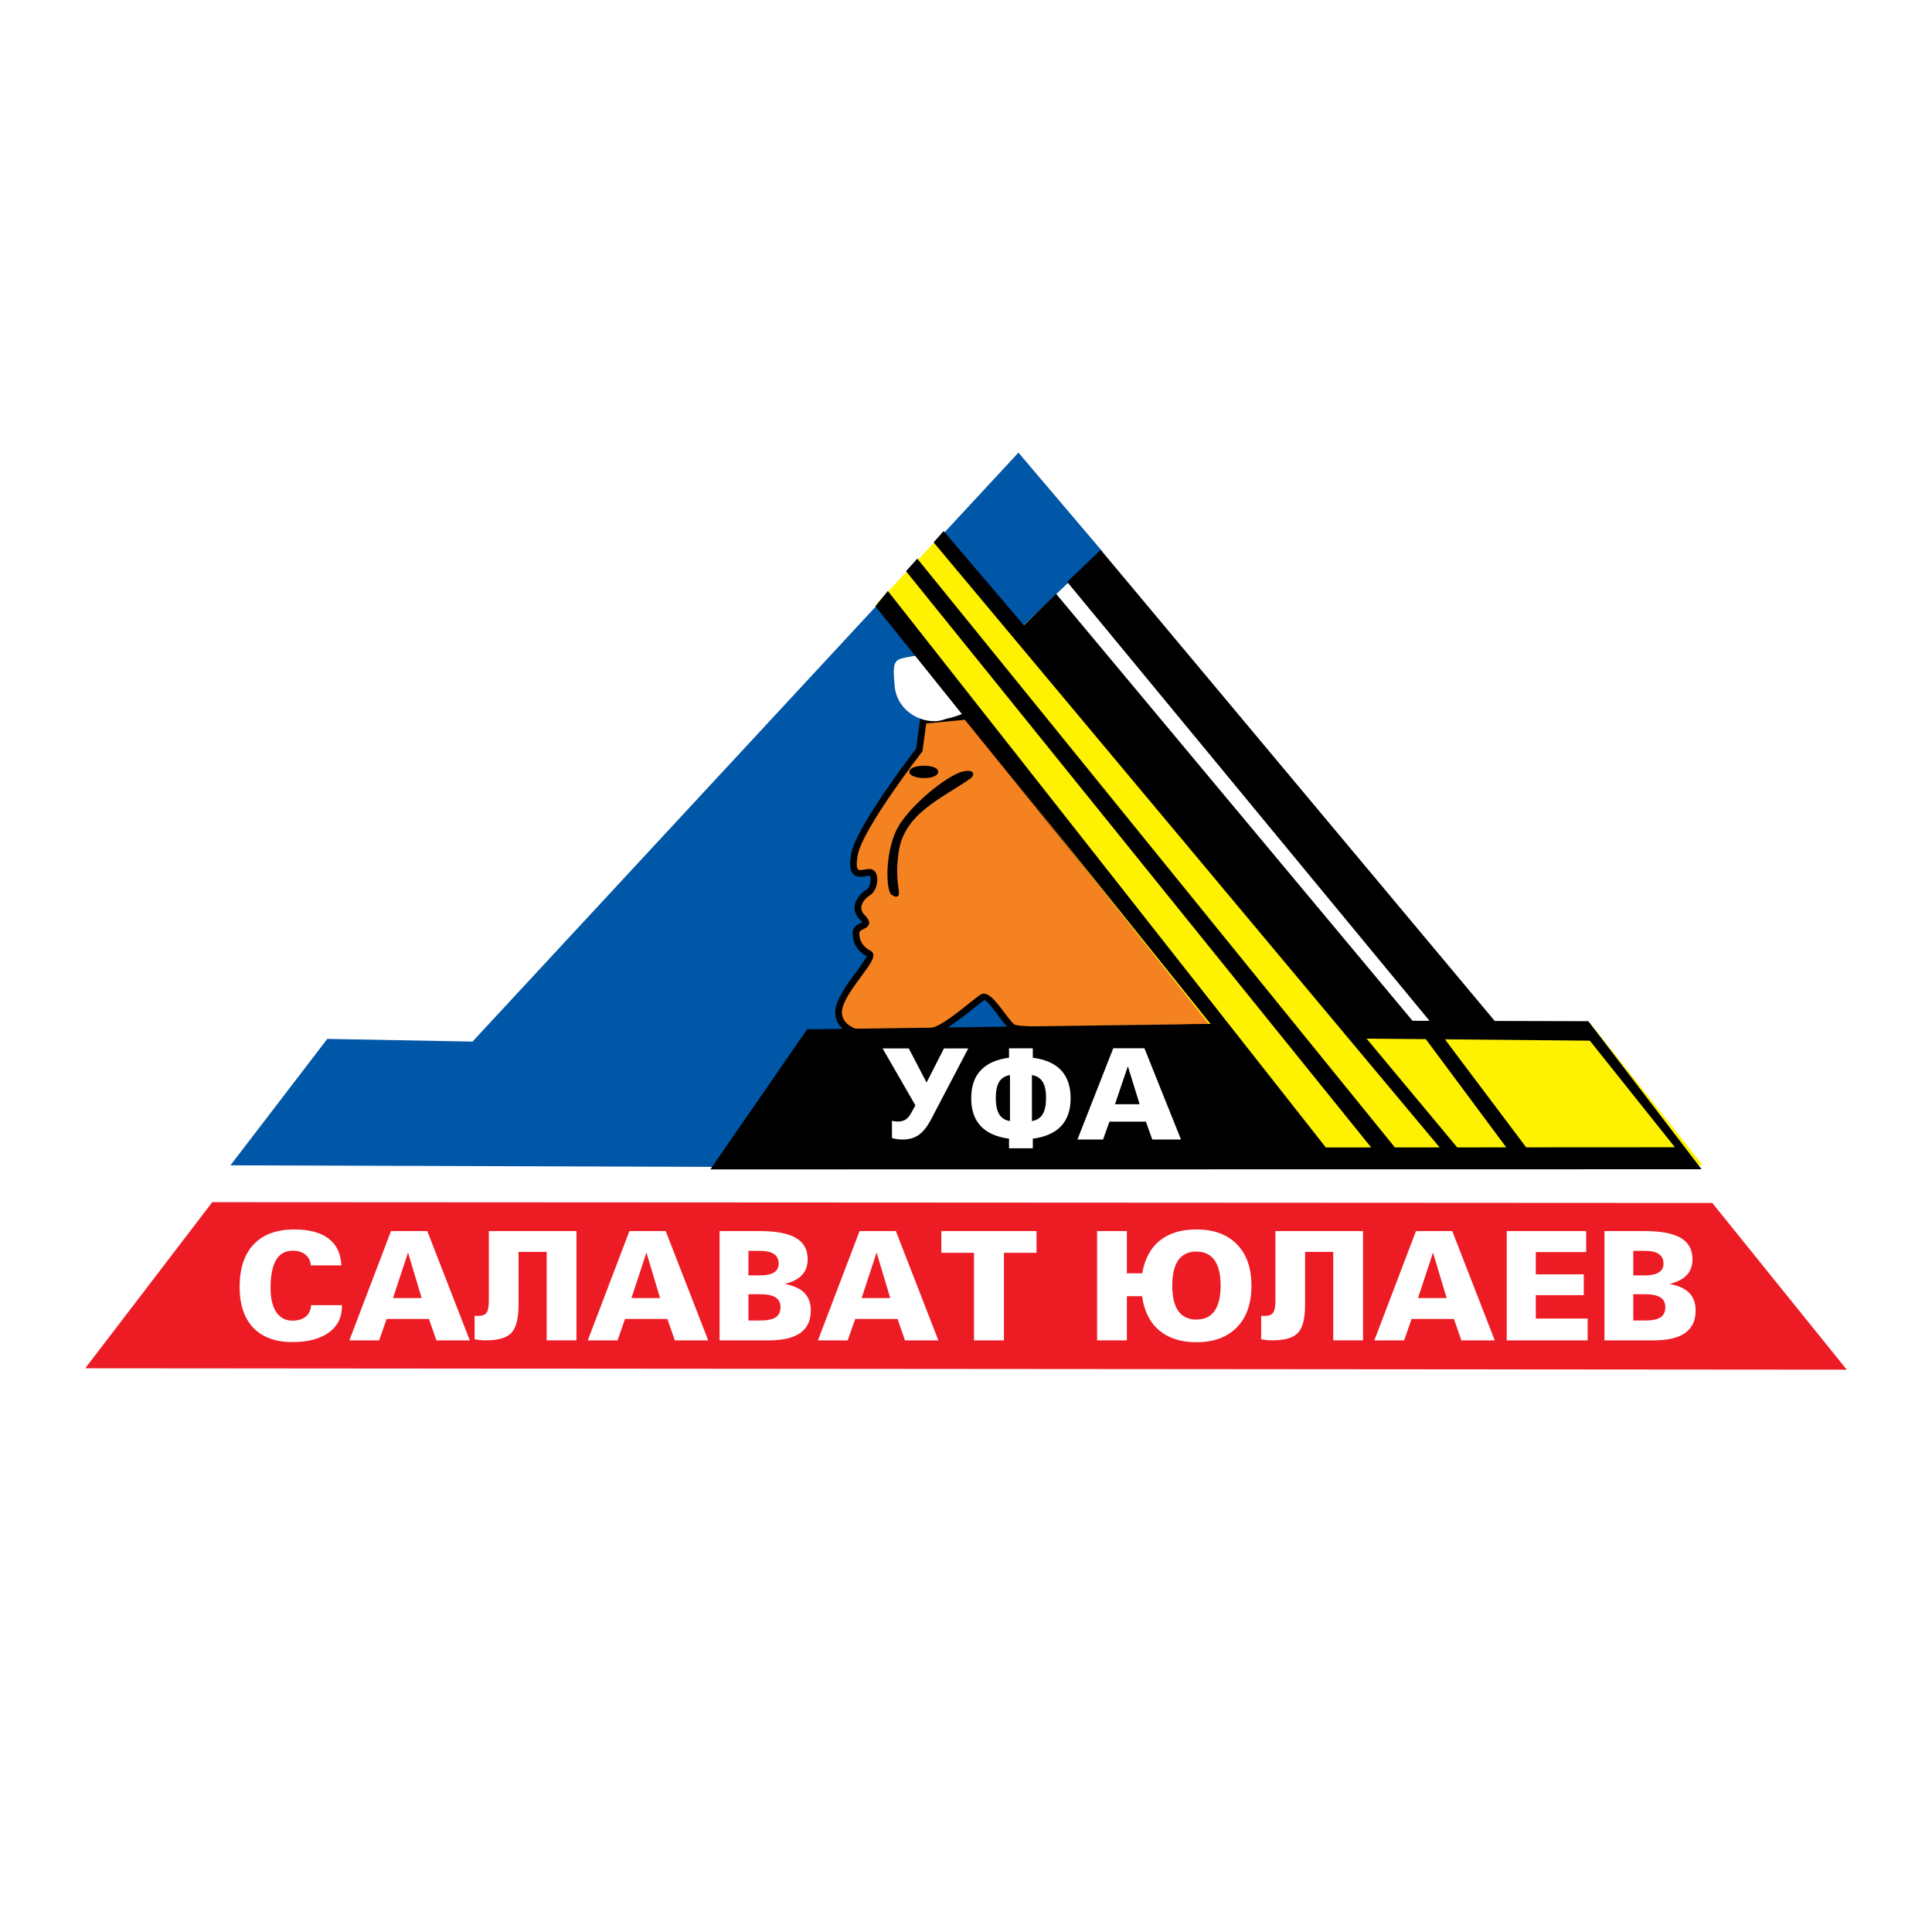
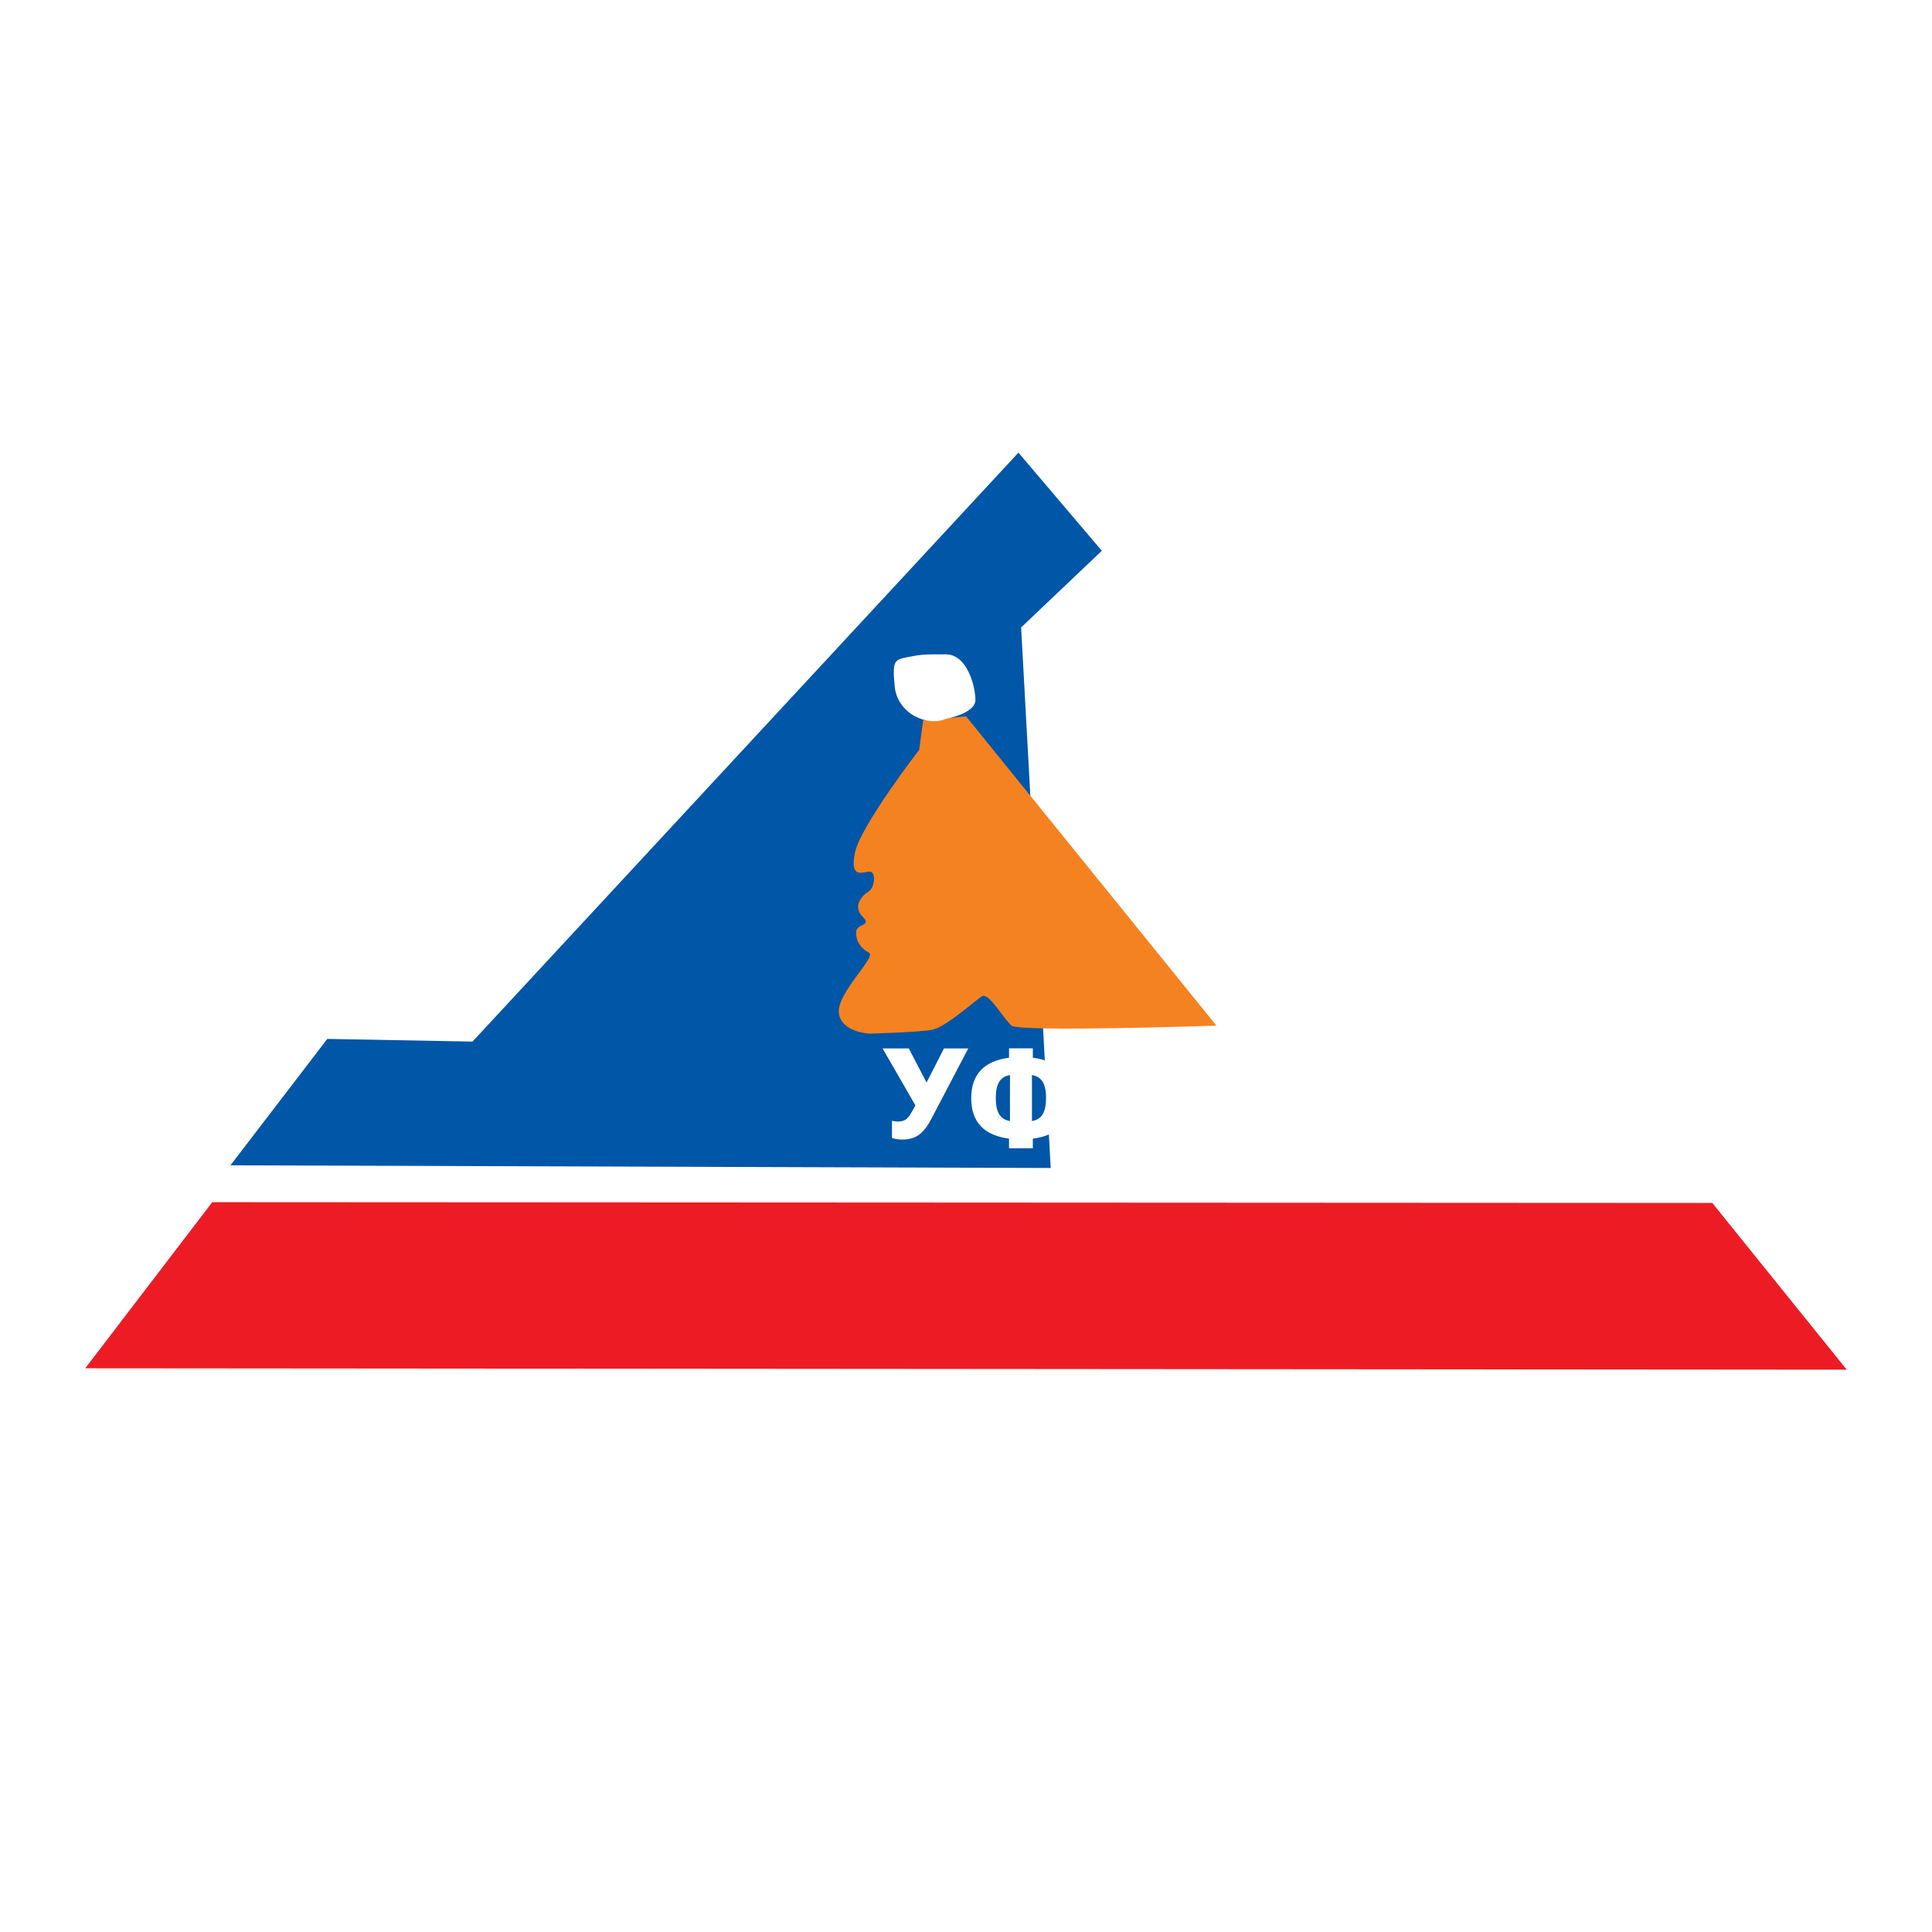
<svg xmlns="http://www.w3.org/2000/svg" version="1.0" id="Layer_1" x="0px" y="0px" width="192.756px" height="192.756px" viewBox="0 0 192.756 192.756" enable-background="new 0 0 192.756 192.756" xml:space="preserve">
  <g>
-     <polygon fill-rule="evenodd" clip-rule="evenodd" fill="#FFFFFF" points="0,0 192.756,0 192.756,192.756 0,192.756 0,0  " />
    <polygon fill-rule="evenodd" clip-rule="evenodd" fill="#0056A7" points="22.993,116.264 32.652,103.652 47.142,103.92    101.61,45.159 109.928,54.953 101.878,62.6 104.83,116.531 22.993,116.264  " />
    <polygon fill-rule="evenodd" clip-rule="evenodd" fill="#ED1C24" points="8.504,136.514 21.178,119.941 170.836,120.02    184.252,136.654 8.504,136.514  " />
-     <path fill-rule="evenodd" clip-rule="evenodd" fill="#FFFFFF" d="M34.116,130.217v0.104c0,1.117-0.436,1.992-1.308,2.625   c-0.873,0.635-2.082,0.953-3.634,0.953c-1.688,0-2.989-0.475-3.902-1.428c-0.91-0.949-1.365-2.312-1.365-4.086   c0-1.84,0.47-3.254,1.41-4.242c0.94-0.986,2.291-1.48,4.056-1.48c1.475,0,2.614,0.305,3.412,0.914   c0.801,0.611,1.223,1.502,1.273,2.67h-3.047c-0.04-0.459-0.219-0.816-0.54-1.074c-0.321-0.26-0.744-0.389-1.268-0.389   c-0.739,0-1.291,0.311-1.659,0.928c-0.365,0.619-0.549,1.547-0.549,2.789c0,1.039,0.189,1.844,0.569,2.41   c0.378,0.566,0.915,0.85,1.609,0.85c0.565,0,1.007-0.133,1.328-0.398c0.321-0.268,0.5-0.648,0.54-1.145H34.116L34.116,130.217z    M42.068,129.508l-1.36-4.545l-1.494,4.545H42.068L42.068,129.508z M34.856,133.729l4.153-10.904h3.621l4.24,10.904h-3.33   l-0.744-2.137h-4.225l-0.743,2.137H34.856L34.856,133.729z M51.735,130.158c0,1.369-0.234,2.307-0.704,2.812   c-0.468,0.506-1.32,0.758-2.559,0.758c-0.159,0-0.336-0.008-0.524-0.025c-0.189-0.018-0.388-0.045-0.598-0.086v-2.336   c0.045,0,0.092,0.002,0.147,0.004c0.052,0.004,0.127,0.004,0.224,0.004c0.398,0,0.674-0.107,0.823-0.316   c0.151-0.209,0.226-0.607,0.226-1.201v-6.947h8.744v10.904h-2.972v-8.826h-2.808V130.158L51.735,130.158z M65.855,129.508   l-1.361-4.545L63,129.508H65.855L65.855,129.508z M58.644,133.729l4.153-10.904h3.621l4.24,10.904h-3.33l-0.744-2.137h-4.226   l-0.743,2.137H58.644L58.644,133.729z M74.671,131.748h1.151c0.724,0,1.246-0.105,1.566-0.316c0.321-0.209,0.48-0.549,0.48-1.021   c0-0.439-0.164-0.762-0.495-0.971c-0.331-0.211-0.848-0.316-1.552-0.316h-1.151V131.748L74.671,131.748z M74.671,127.246h1.151   c0.622,0,1.086-0.098,1.397-0.293c0.311-0.193,0.468-0.488,0.468-0.883c0-0.43-0.154-0.746-0.463-0.957   c-0.308-0.209-0.776-0.314-1.402-0.314h-1.151V127.246L74.671,127.246z M71.794,133.729v-10.904h4.029   c1.621,0,2.82,0.23,3.596,0.688c0.774,0.459,1.162,1.168,1.162,2.129c0,0.643-0.192,1.166-0.572,1.572s-0.955,0.701-1.723,0.883   c0.885,0.162,1.54,0.459,1.967,0.895c0.428,0.434,0.641,1.021,0.641,1.758c0,0.998-0.348,1.742-1.044,2.238   c-0.699,0.494-1.75,0.742-3.158,0.742H71.794L71.794,133.729z M88.819,129.508l-1.36-4.545l-1.495,4.545H88.819L88.819,129.508z    M81.607,133.729l4.153-10.904h3.621l4.24,10.904h-3.33l-0.743-2.137h-4.226l-0.743,2.137H81.607L81.607,133.729z M97.175,133.729   v-8.738h-3.257v-2.166h9.495v2.166h-3.25v8.738H97.175L97.175,133.729z M113.948,129.322h-1.521v4.406h-2.972v-10.904h2.972v4.215   h1.537c0.238-1.426,0.817-2.51,1.74-3.258c0.923-0.746,2.142-1.119,3.658-1.119c1.729,0,3.076,0.49,4.044,1.479   c0.968,0.986,1.45,2.363,1.45,4.141c0,1.768-0.482,3.148-1.45,4.143c-0.968,0.992-2.315,1.488-4.044,1.488   c-1.539,0-2.777-0.396-3.713-1.186C114.715,131.934,114.147,130.801,113.948,129.322L113.948,129.322z M116.958,128.266   c0,1.123,0.201,1.969,0.604,2.535c0.402,0.568,1.004,0.852,1.8,0.852c0.801,0,1.405-0.283,1.811-0.852   c0.405-0.566,0.609-1.412,0.609-2.535s-0.204-1.971-0.609-2.541c-0.405-0.568-1.01-0.854-1.811-0.854   c-0.796,0-1.397,0.283-1.8,0.852C117.159,126.289,116.958,127.137,116.958,128.266L116.958,128.266z M130.21,130.158   c0,1.369-0.233,2.307-0.703,2.812c-0.468,0.506-1.32,0.758-2.56,0.758c-0.159,0-0.336-0.008-0.524-0.025   c-0.189-0.018-0.388-0.045-0.597-0.086v-2.336c0.045,0,0.092,0.002,0.146,0.004c0.053,0.004,0.127,0.004,0.224,0.004   c0.397,0,0.675-0.107,0.823-0.316c0.151-0.209,0.227-0.607,0.227-1.201v-6.947h8.744v10.904h-2.973v-8.826h-2.808V130.158   L130.21,130.158z M144.331,129.508l-1.36-4.545l-1.495,4.545H144.331L144.331,129.508z M137.119,133.729l4.153-10.904h3.62   l4.24,10.904h-3.33l-0.743-2.137h-4.226l-0.743,2.137H137.119L137.119,133.729z M150.326,133.729v-10.904h7.926v2.094h-5.025v2.225   h4.787v2.076h-4.787v2.33h5.173v2.18H150.326L150.326,133.729z M162.952,131.748h1.151c0.725,0,1.246-0.105,1.567-0.316   c0.32-0.209,0.479-0.549,0.479-1.021c0-0.439-0.164-0.762-0.495-0.971c-0.33-0.211-0.848-0.316-1.552-0.316h-1.151V131.748   L162.952,131.748z M162.952,127.246h1.151c0.622,0,1.087-0.098,1.397-0.293c0.312-0.193,0.468-0.488,0.468-0.883   c0-0.43-0.154-0.746-0.462-0.957c-0.309-0.209-0.776-0.314-1.403-0.314h-1.151V127.246L162.952,127.246z M160.075,133.729v-10.904   h4.028c1.622,0,2.82,0.23,3.597,0.688c0.773,0.459,1.161,1.168,1.161,2.129c0,0.643-0.191,1.166-0.572,1.572   s-0.955,0.701-1.724,0.883c0.886,0.162,1.54,0.459,1.968,0.895c0.428,0.434,0.642,1.021,0.642,1.758   c0,0.998-0.349,1.742-1.045,2.238c-0.699,0.494-1.751,0.742-3.158,0.742H160.075L160.075,133.729z" />
    <path fill-rule="evenodd" clip-rule="evenodd" fill="#F58220" d="M96.383,71.467l-4.275,0.401l-0.401,2.939   c0,0-5.878,7.615-6.413,10.287c-0.534,2.672,0.802,1.87,1.47,1.87s0.534,1.604-0.134,2.004c-0.668,0.401-1.573,1.487-0.574,2.487   c0.999,1-0.595,0.631-0.637,1.527c-0.041,0.895,0.475,1.664,1.277,2.064c0.801,0.401-3.139,3.942-3.005,5.944   c0.133,2.004,3.073,2.139,3.073,2.139s4.943-0.135,6.279-0.4c1.336-0.268,4.275-2.939,4.943-3.34s2.138,2.27,2.939,2.939   c0.801,0.666,20.439,0,20.439,0L96.383,71.467L96.383,71.467z" />
-     <path d="M96.266,71.814l-3.854,0.361l-0.367,2.69l-0.012,0.088l-0.054,0.071c-0.017,0.021-5.854,7.584-6.376,10.192   c-0.241,1.206-0.107,1.537,0.127,1.583c0.148,0.03,0.359-0.009,0.555-0.044c0.166-0.03,0.324-0.059,0.467-0.059   c0.199,0,0.361,0.075,0.49,0.204c0.152,0.153,0.241,0.378,0.271,0.631c0.026,0.218,0.01,0.468-0.043,0.711   c-0.098,0.442-0.332,0.874-0.681,1.083c-0.127,0.076-0.265,0.183-0.394,0.312c-0.189,0.188-0.354,0.422-0.428,0.672   c-0.066,0.228-0.054,0.477,0.095,0.726c0.052,0.086,0.123,0.176,0.215,0.269v0.001c0.553,0.554,0.527,0.879,0.256,1.151l0,0   c-0.107,0.107-0.244,0.173-0.391,0.244c-0.183,0.088-0.398,0.193-0.407,0.385c-0.017,0.375,0.079,0.721,0.261,1.016   c0.192,0.31,0.481,0.568,0.836,0.746c0.376,0.188,0.375,0.543,0.137,1.02c-0.198,0.395-0.588,0.924-1.027,1.519   c-0.894,1.213-2.007,2.725-1.942,3.707c0.111,1.662,2.598,1.828,2.759,1.836h0.001c0,0,0,0-0.001,0L96.266,71.814L96.266,71.814z    M92.089,71.54l4.293-0.402l0.176-0.017l0.111,0.138l25.088,30.99l0.421,0.521l-0.668,0.021c-0.057,0.002-19.847,0.676-20.75-0.078   c-0.312-0.258-0.699-0.773-1.104-1.312c-0.618-0.822-1.288-1.715-1.464-1.609c-0.172,0.104-0.551,0.406-1.024,0.783   c-1.208,0.965-3.014,2.406-4.045,2.613c-1.369,0.273-6.349,0.408-6.363,0.408h-0.022c-0.009,0-3.25-0.148-3.404-2.457   c-0.082-1.223,1.114-2.844,2.072-4.144c0.42-0.569,0.792-1.074,0.967-1.424c0.052-0.104,0.22-0.099,0.163-0.127   c-0.464-0.232-0.846-0.575-1.104-0.993c-0.252-0.408-0.386-0.884-0.363-1.392c0.027-0.588,0.437-0.787,0.784-0.955   c0.093-0.045,0.179-0.086,0.209-0.117h0.001c0.014-0.013-0.072-0.027-0.257-0.212l0,0.001c-0.128-0.128-0.232-0.262-0.314-0.398   c-0.257-0.428-0.277-0.858-0.163-1.251c0.108-0.37,0.338-0.7,0.597-0.958c0.167-0.167,0.351-0.308,0.521-0.41   c0.181-0.109,0.312-0.374,0.375-0.657c0.037-0.169,0.048-0.341,0.031-0.49c-0.014-0.113-0.041-0.201-0.082-0.241   c-0.004-0.004-0.01-0.006-0.019-0.006c-0.096,0-0.22,0.022-0.35,0.046c-0.259,0.047-0.536,0.097-0.802,0.044   c-0.592-0.119-0.996-0.636-0.65-2.366c0.521-2.608,5.855-9.622,6.449-10.396l0.391-2.864l0.036-0.261L92.089,71.54L92.089,71.54z    M86.76,102.93c0.303-0.008,4.96-0.141,6.232-0.396c0.875-0.174,2.604-1.555,3.761-2.479c0.49-0.391,0.882-0.703,1.097-0.834   c0.688-0.41,1.545,0.729,2.335,1.781c0.378,0.502,0.737,0.98,1,1.199c0.629,0.525,16.196,0.057,19.636-0.053L96.266,71.814   L86.76,102.93L86.76,102.93z M89.022,89.302c-0.669-0.067-0.87-4.848,0.915-7.324c1.784-2.476,4.914-4.734,6.12-5.002   c1.206-0.268,1.228,0.358,0.759,0.693c-2.71,1.936-6.567,3.42-7.146,7.279c-0.433,2.89,0.179,4.042-0.022,4.376   C89.447,89.659,89.022,89.302,89.022,89.302L89.022,89.302z M90.719,77c0-0.804,2.947-0.804,2.88,0   C93.6,77.872,90.719,77.804,90.719,77L90.719,77z" />
    <path fill-rule="evenodd" clip-rule="evenodd" fill="#FFFFFF" d="M94.365,71.722c-1.878,0.805-4.83-0.536-5.098-3.22   c-0.268-2.683,0-2.683,1.342-2.951c1.342-0.269,1.61-0.269,3.756-0.269c2.147,0,2.952,3.22,2.952,4.562   S94.365,71.722,94.365,71.722L94.365,71.722z" />
-     <polygon fill-rule="evenodd" clip-rule="evenodd" fill="#FFF200" points="87.378,60.308 131.784,116.252 169.886,116.252    158.616,102.031 134.736,102.031 93.952,53.331 87.378,60.308  " />
-     <path fill-rule="evenodd" clip-rule="evenodd" d="M144.161,103.695l8.105,10.775l14.84-0.008l-8.488-10.635L144.161,103.695   L144.161,103.695z M106.472,58.057l3.348-3.196l39.312,47.002l9.334,0.021l11.301,14.773l-98.895,0.014l9.659-13.977l40.247-0.535   L87.34,60.487l1.24-1.526l43.7,55.522l4.52-0.004L90.393,56.988l1.125-1.251l47.652,58.742l4.462-0.002L93.145,54.11l1.001-1.126   l8,9.4l3.219-3.141l35.563,42.601l1.695,0.004L106.472,58.057L106.472,58.057z M150.28,114.473l-8.024-10.795l-5.91-0.053   l9.042,10.85L150.28,114.473L150.28,114.473z" />
-     <path fill-rule="evenodd" clip-rule="evenodd" fill="#FFFFFF" d="M94.179,104.602h2.425l-3.708,7.076   c-0.385,0.729-0.795,1.248-1.234,1.555c-0.438,0.307-0.978,0.459-1.617,0.459c-0.18,0-0.357-0.012-0.535-0.037   c-0.178-0.023-0.351-0.064-0.518-0.115v-1.719c0.1,0.025,0.201,0.043,0.301,0.057c0.099,0.012,0.195,0.018,0.287,0.018   c0.306,0,0.561-0.064,0.766-0.193c0.204-0.131,0.39-0.348,0.556-0.65l0.428-0.771l-3.272-5.678h2.613l1.773,3.4L94.179,104.602   L94.179,104.602z M102.957,111.846c0.481-0.072,0.836-0.299,1.065-0.672c0.229-0.375,0.344-0.918,0.344-1.629   c0-0.707-0.115-1.246-0.344-1.617c-0.229-0.367-0.584-0.592-1.065-0.666V111.846L102.957,111.846z M100.765,111.846v-4.584   c-0.485,0.074-0.841,0.299-1.072,0.666c-0.228,0.371-0.344,0.91-0.344,1.617c0,0.711,0.116,1.254,0.344,1.629   C99.924,111.547,100.279,111.773,100.765,111.846L100.765,111.846z M103.045,114.562h-2.374v-0.957   c-1.254-0.164-2.197-0.584-2.828-1.26c-0.631-0.674-0.945-1.6-0.945-2.775c0-1.18,0.314-2.107,0.945-2.781   c0.631-0.678,1.574-1.096,2.828-1.26v-0.939h2.374v0.939c1.253,0.164,2.196,0.582,2.828,1.26c0.63,0.674,0.944,1.602,0.944,2.781   c0,1.176-0.314,2.102-0.944,2.775c-0.632,0.676-1.575,1.096-2.828,1.26V114.562L103.045,114.562z M113.699,110.168l-1.171-3.795   l-1.285,3.795H113.699L113.699,110.168z M107.496,113.691l3.572-9.102h3.114l3.646,9.102h-2.864l-0.64-1.783h-3.634l-0.64,1.783   H107.496L107.496,113.691z" />
+     <path fill-rule="evenodd" clip-rule="evenodd" fill="#FFFFFF" d="M94.179,104.602h2.425l-3.708,7.076   c-0.385,0.729-0.795,1.248-1.234,1.555c-0.438,0.307-0.978,0.459-1.617,0.459c-0.18,0-0.357-0.012-0.535-0.037   c-0.178-0.023-0.351-0.064-0.518-0.115v-1.719c0.1,0.025,0.201,0.043,0.301,0.057c0.099,0.012,0.195,0.018,0.287,0.018   c0.306,0,0.561-0.064,0.766-0.193c0.204-0.131,0.39-0.348,0.556-0.65l0.428-0.771l-3.272-5.678h2.613l1.773,3.4L94.179,104.602   L94.179,104.602z M102.957,111.846c0.481-0.072,0.836-0.299,1.065-0.672c0.229-0.375,0.344-0.918,0.344-1.629   c0-0.707-0.115-1.246-0.344-1.617c-0.229-0.367-0.584-0.592-1.065-0.666V111.846L102.957,111.846M100.765,111.846v-4.584   c-0.485,0.074-0.841,0.299-1.072,0.666c-0.228,0.371-0.344,0.91-0.344,1.617c0,0.711,0.116,1.254,0.344,1.629   C99.924,111.547,100.279,111.773,100.765,111.846L100.765,111.846z M103.045,114.562h-2.374v-0.957   c-1.254-0.164-2.197-0.584-2.828-1.26c-0.631-0.674-0.945-1.6-0.945-2.775c0-1.18,0.314-2.107,0.945-2.781   c0.631-0.678,1.574-1.096,2.828-1.26v-0.939h2.374v0.939c1.253,0.164,2.196,0.582,2.828,1.26c0.63,0.674,0.944,1.602,0.944,2.781   c0,1.176-0.314,2.102-0.944,2.775c-0.632,0.676-1.575,1.096-2.828,1.26V114.562L103.045,114.562z M113.699,110.168l-1.171-3.795   l-1.285,3.795H113.699L113.699,110.168z M107.496,113.691l3.572-9.102h3.114l3.646,9.102h-2.864l-0.64-1.783h-3.634l-0.64,1.783   H107.496L107.496,113.691z" />
  </g>
</svg>